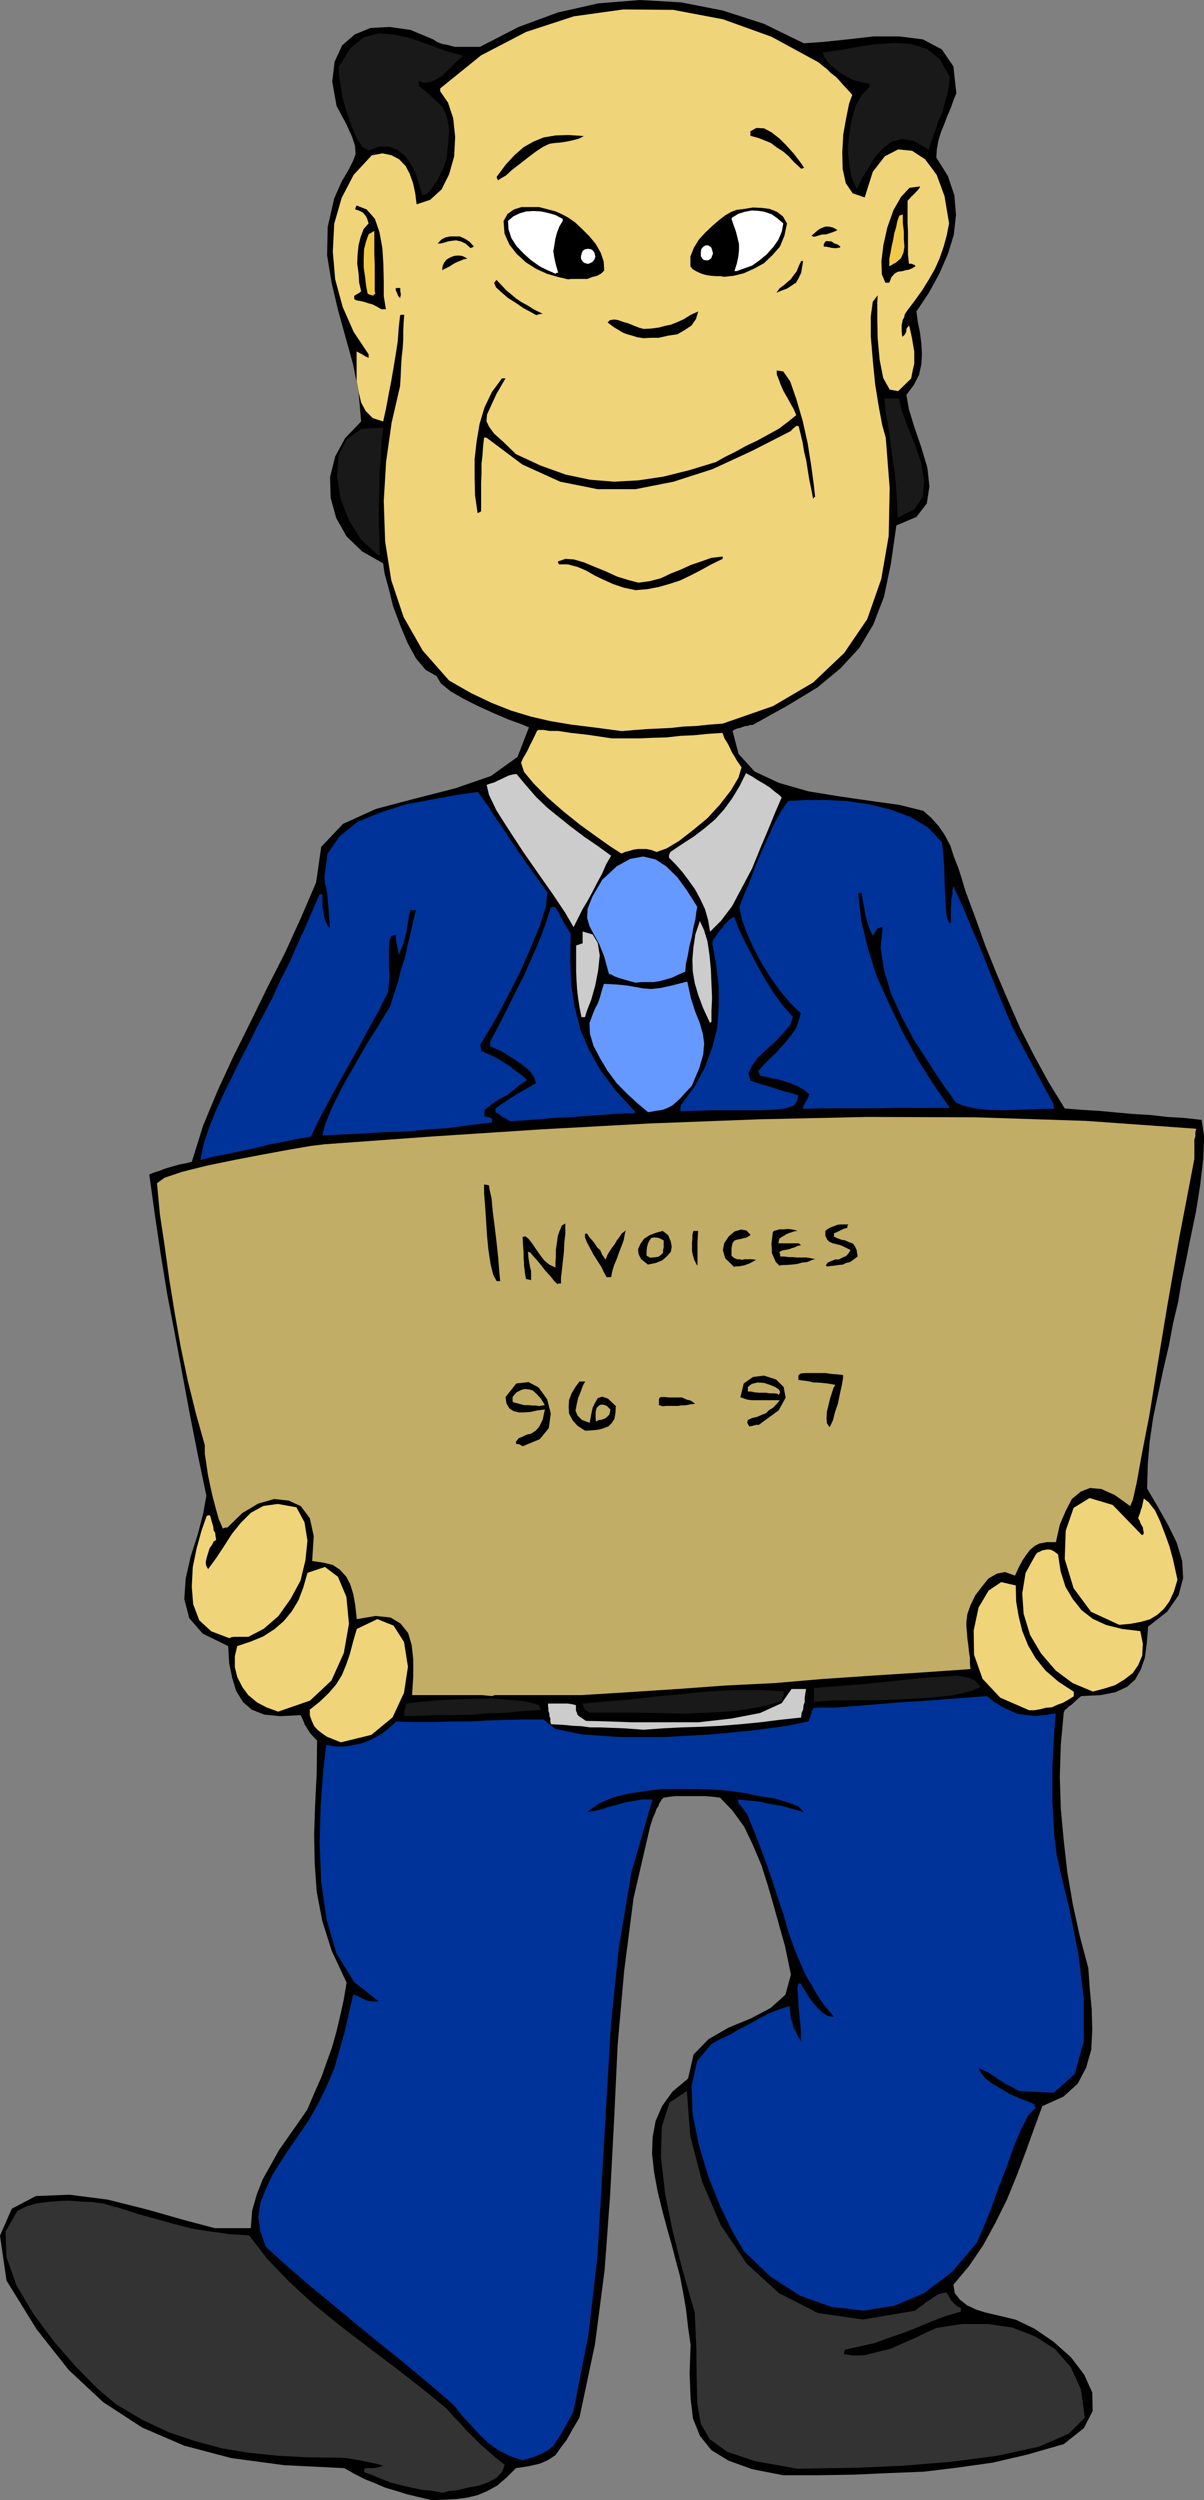
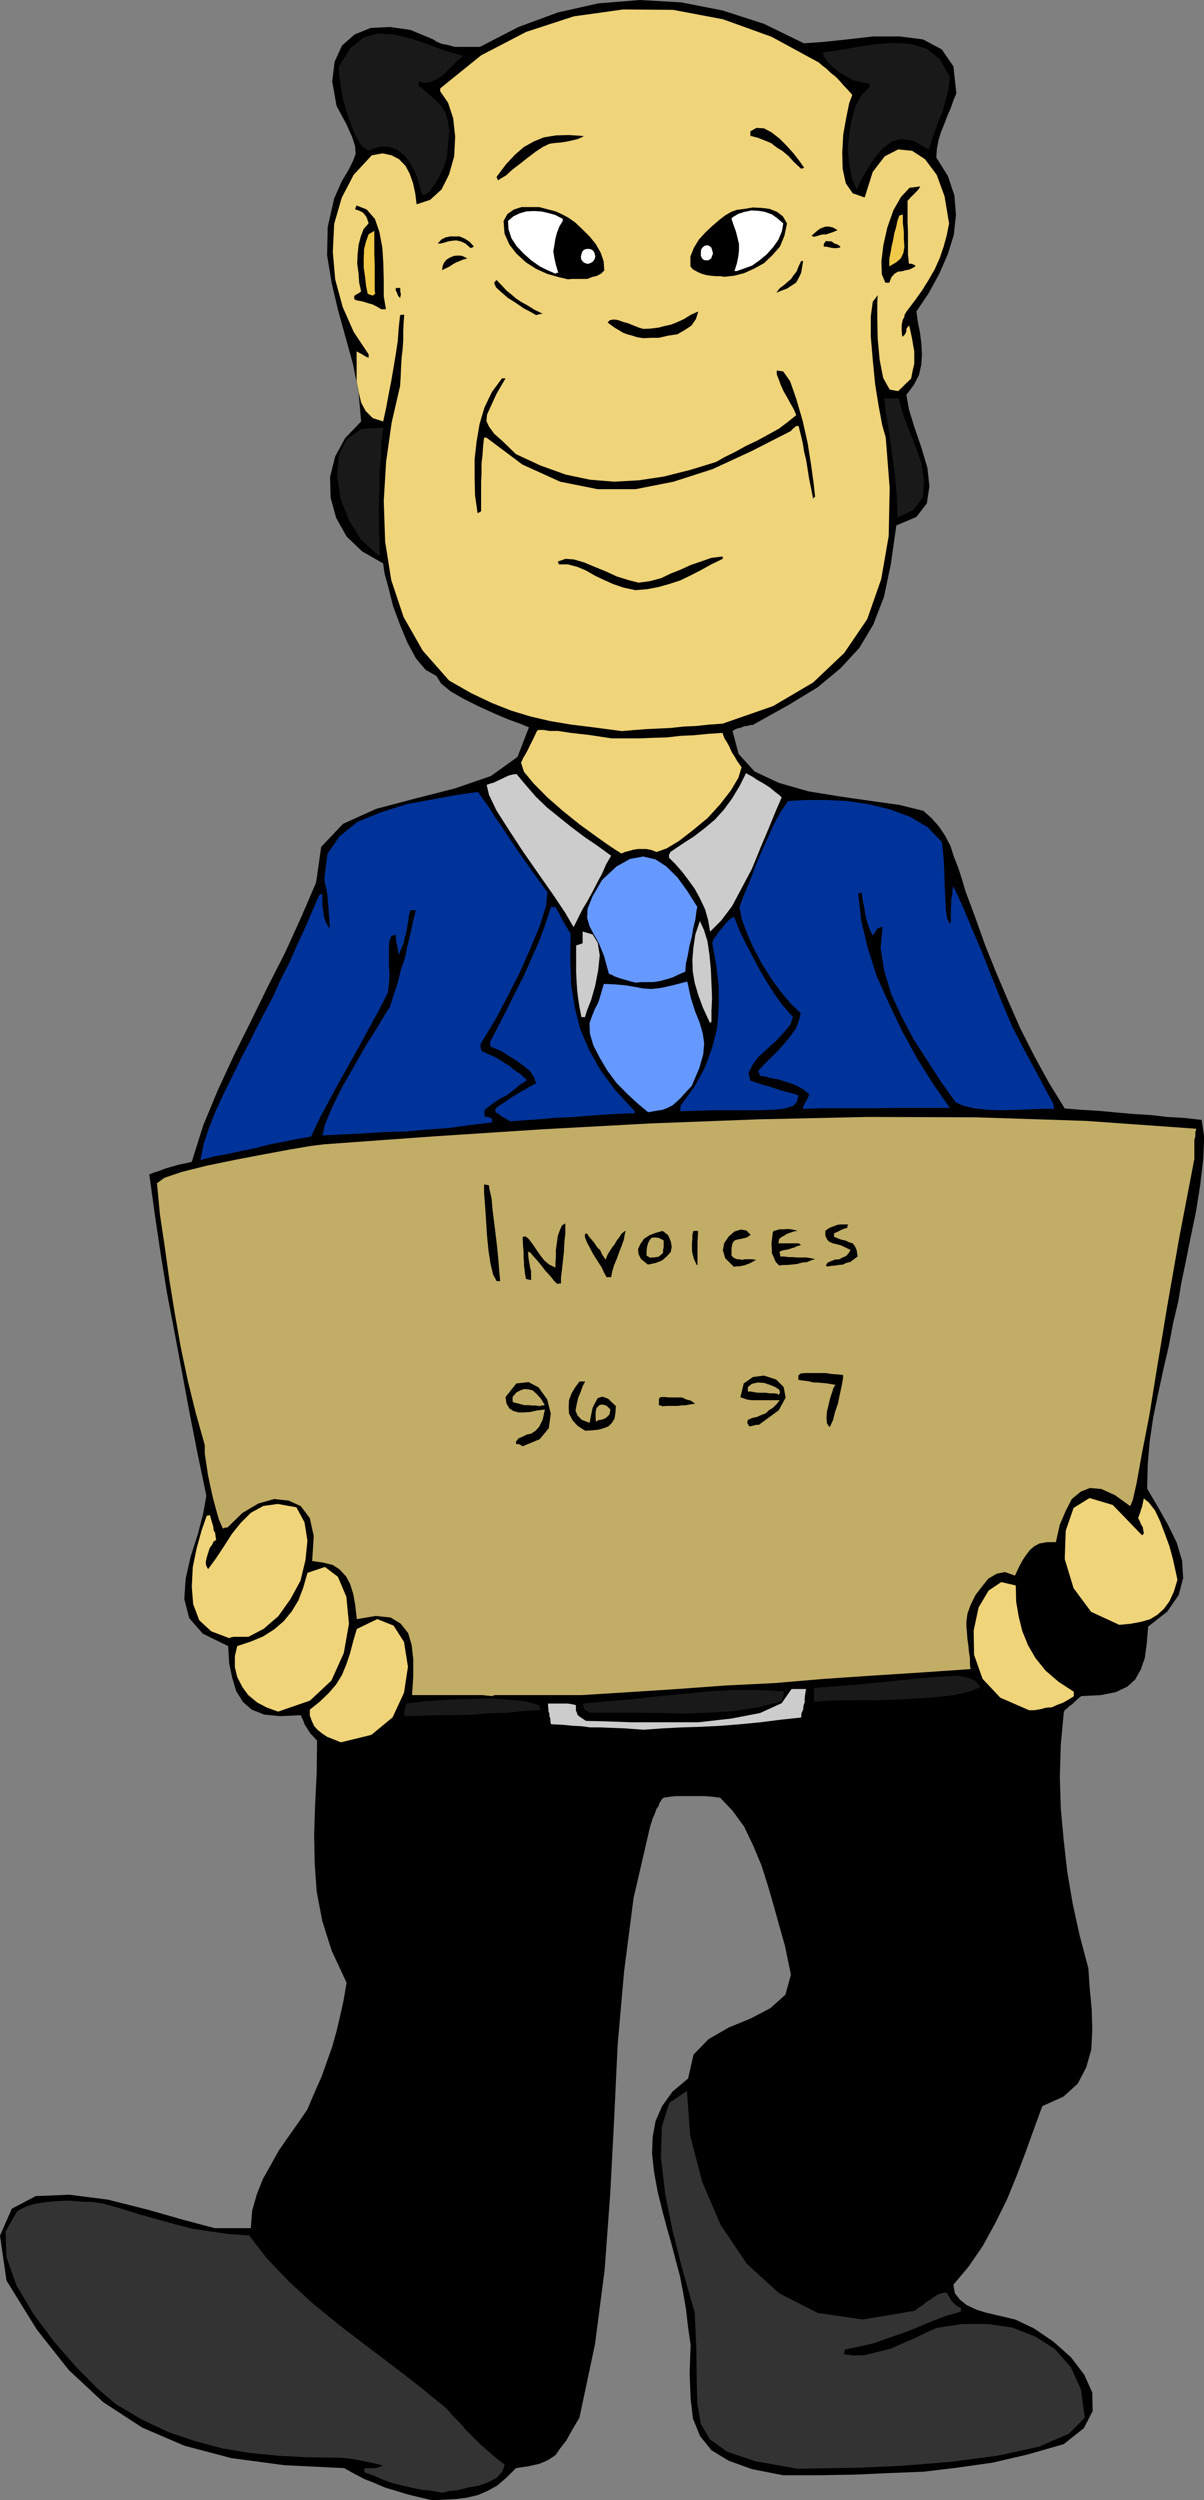
<svg xmlns="http://www.w3.org/2000/svg" version="1.2" width="61.21mm" height="480" viewBox="0 0 6121 12700" preserveAspectRatio="xMidYMid" fill-rule="evenodd" stroke-width="28.222" stroke-linejoin="round" xml:space="preserve">
  <rect x="0" y="0" width="6121" height="12700" fill="#808080" stroke="none" />
  <defs class="ClipPathGroup">
    <clipPath id="a" clipPathUnits="userSpaceOnUse">
      <path d="M0 0h6121v12700H0z" />
    </clipPath>
  </defs>
  <g class="SlideGroup">
    <g class="Slide" clip-path="url(#a)">
      <g class="Page">
        <g class="com.sun.star.drawing.PolyPolygonShape">
          <path class="BoundingBox" fill="none" d="M0 0h6123v12702H0z" />
          <path d="m2197 12701-69-16-61-15-58-18-51-15-53-23-51-20-54-28-50-28-305-15-269-36-239-63-214-92-198-129-175-163-163-206-154-249-33-228 60-137 122-64 171-7 195 25 203 51 186 53 155 41h183l7-89 23-81 31-79 40-71 41-74 48-69 48-68 49-71 38-89 35-79 28-79 26-73 22-79 18-76 18-81 15-89-76-163-48-152-28-148-10-142-3-147 5-150 8-160 2-168-17-18-16-17-12-18-8-13-10-15-5-15-8-18-7-15-105 5-81-8-63-25-44-38-35-56-20-66-16-76-5-87-129-63-69-79-25-97 7-104 26-114 35-109 28-107 16-91-44-211-40-203-38-204-38-203-39-203-33-203-30-202-28-203 25-10 26-8 25-10 26-8 25-7 28-8 28-5 33-8 58-185 74-178 81-175 87-175 86-176 89-175 81-178 76-177 26-181 111-117 168-76 201-53 200-51 183-63 135-97 58-150-43-18-61-22-73-31-77-35-78-39-66-38-49-40-23-38-55-31-49-58-43-79-38-91-36-97-22-89-21-76-7-51-107-61-79-76-53-94-28-102-3-106 26-104 51-94 81-84-13-148-28-142-38-137-38-137-33-140-23-140 3-144 33-145 38-86 35-59 23-46 13-35-3-41-15-46-30-66-49-91-22-124 12-100 38-83 64-56 81-33 97-5 106 15 115 48 20 13 25 10 28 5 36 10h129l196-101 201-74 205-46 212-17 209 12 210 41 211 68 203 99 97-7 124-13 132-15h133l119 15 96 51 59 86 15 137-15 36-13 38-18 41-15 40-18 44-12 40-8 43-3 44 59 94 33 99 8 99-11 101-30 97-43 99-54 99-63 94 7 53 11 54 7 55 3 56-3 51-12 54-26 50-38 51 13 74 28 91 35 102 31 104 10 94-13 86-53 69-102 43-28 196-35 167-54 140-71 119-96 104-117 97-150 91-180 100h-13l-13 5h-12l-13 5-13 5-12 2-13 5-13 8 31 117 81 89 124 58 150 43 160 26 160 23 143 20 121 30 41 36 38 43 31 46 28 53 17 54 23 58 18 56 18 61 51 137 50 140 56 139 61 143 61 139 71 140 74 135 81 132 87 7 86 5 86 8 89 8 87 5 86 10 86 5 89 10 13 86-5 115-15 127-21 134-28 135-25 125-23 110-15 91-26 109-22 117-28 120-26 121-25 120-18 122-10 119-3 122 54 92 53 94 43 88 28 94 5 87-23 86-58 84-97 76-7 86-10 74-21 59-28 50-40 36-59 28-76 15-99 5-13 10-12 11-13 12-10 10-13 8-13 13-10 7-5 13-15 163-5 162 5 163 15 162 18 160 28 163 35 160 44 165 7 102 10 106 3 104-5 102-26 91-43 82-73 66-107 48-41 112-43 119-46 122-50 122-59 119-63 115-71 104-79 94 7 43 26 33 35 28 49 23 48 15 56 13 51 12 45 11 94 45 97 66 89 79 68 89 41 91 2 94-45 87-102 81-185 53-176 41-177 25-173 21-178 7-175 8-180 3h-183l-158-31-119-43-87-53-58-72-36-89-12-101-5-127 5-147-13-89-10-89-15-87-16-83-22-82-21-81-23-81-22-82-26-106-18-99-10-92 3-84 15-81 33-76 53-74 79-66 28-122 76-78 102-59 112-46 101-53 76-68 28-102-30-145-28-99-28-101-31-107-33-104-43-102-45-94-59-81-63-66-41-5-38-3h-145l-30 3-33 5-11 10-5 10-7 10-3 13-10 13-8 23-12 27-13 41-84 363-48 371-33 376-18 381-20 379-28 381-49 378-79 373-36 61-30 54-31 40-25 36-38 25-41 18-56 13-66 10-48 48-48 41-51 28-48 20-54 13-55 7-59 3-63 3Z" />
        </g>
        <g class="com.sun.star.drawing.PolyPolygonShape">
          <path class="BoundingBox" fill="none" d="M28 11179h2539v1486H28z" />
          <path fill="#333" d="m2248 12663-53-10-51-5-53-11-51-12-51-13-48-18-46-20-43-15v-18l10-3h38l13-2 13-3 13-5 10-2-26-8-23-5-25-5-23-5-25-5-28-5-33-5-38-3-165-2-150-8-149-15-137-23-134-36-135-45-135-64-134-79-92-78-109-110-112-128-106-142-87-147-50-142-5-130 60-104 44-23 50-15 56-8 59-5 56-2 61 5 55 2 56 8 89 25 89 28 89 25 94 26 89 23 96 15 94 13 102 7 90 117 112 117 122 112 137 112 139 106 143 108 134 104 127 104 31 36 35 35 31 36 38 38 33 33 41 36 40 35 46 36-13 35-28 31-43 23-48 17-56 10-51 13-46 5-33 8Z" />
        </g>
        <g class="com.sun.star.drawing.PolyPolygonShape">
          <path class="BoundingBox" fill="none" d="M3360 10622h2156v1920H3360z" />
          <path fill="#333" d="m4054 12541-214-38-143-48-89-64-45-78-18-102-3-124-2-156-8-183-28-97-40-142-44-175-38-186-22-189 5-157 38-120 89-60 17 228 61 234 94 219 132 196 164 150 198 101 229 33 266-45 18-16 20-12 18-16 21-12 17-13 21-13 20-7 23-3 5 5 5 10 8 13 7 13 10 10 13 13 10 7 16 8v18l-77 22-73 28-74 31-71 28-74 25-71 26-74 17-76 16-2 10-3 13 48 7 59-2 63-16 69-17 63-28 64-28 53-26 51-23 130-20h133l124 18 117 46 99 63 81 92 51 112 20 145-81 81-152 66-211 46-237 31-249 20-226 10-186 3-119 2Z" />
        </g>
        <g class="com.sun.star.drawing.PolyPolygonShape">
          <path class="BoundingBox" fill="none" d="M1313 8616h4198v3883H1313z" />
-           <path fill="#039" d="m2656 12498-63-21-56-28-54-38-45-43-43-48-44-46-40-51-41-38-119-101-117-97-120-96-114-94-117-97-114-94-112-96-106-97-28-79-10-73 12-74 26-66 33-71 40-64 43-66 46-66 53-78 49-84 45-92 39-92 28-97 27-96 21-94 20-87h10l13 6 10 5 15 7 16 8 17 5 23 2h26l-125-99-89-144-51-173-27-191-8-198 5-190 13-173 15-135 48 8h48l46-8 48-10 41-18 46-25 40-30 39-36 94 3h91l94-3h94l91-5 94-3 94-2h97l61 48 137 28 190 13h227l232-13 213-20 173-23 114-23 8-20 5-16 5-20 10-13 30-2h79l69-5 99-8 145-12 195-13 262-20 38 30 41 25 38 18 40 18 43 5 46 5 48-5 56-8-7 89-5 92-5 86v178l5 86 5 89 12 97 23 104 43 178 44 221 28 231v213l-46 168-107 95-175-8-36-20-30-15-33-21-28-19-31-20-22-10-18-8-8-2 13 25 25 29 36 26 43 25 41 25 48 21 41 15 35 15v8l8 10-38 38-36 69-38 91-38 107-41 106-38 107-38 92-33 76-127 150-142 106-150 64-160 25-163-20-157-56-150-97-135-129-58-99-61-127-61-150-48-160-33-160-5-145 28-125 73-87 46-25 51-23 46-28 50-25 49-28 50-26 51-20 54-18 2 21 3 22 2 21 8 23 5 23 13 22 10 23 17 26-2-13v-28l-3-43-5-48-5-54-2-45-3-41 5-23h13l5 13 15 23 18 30 23 31 23 27 28 26 25 15 31 5-39-46-30-40-25-41-23-40-26-44-20-43-18-43-18-43-33-92-25-89-30-88-28-87-31-89-30-81-33-84-33-81-16-20-10-16-12-10-3-7-5-11v-10l46 5 40 3 33 5 33 8 31 5 40 7 46 13 66 18-28-28-51-20-71-21-76-12-79-16-71-10-56-5-33-3-81-2h-171l-86 10-87 13-81 20-71 31-61 43 35-5 38-8 36-13 41-10 40-12 46-8 46-8h51l-107 371-64 384-40 386-23 394-23 397-23 393-46 397-76 388-30 56-26 46-23 38-22 33-28 23-33 18-41 17-56 16Z" />
        </g>
        <g class="com.sun.star.drawing.PolyPolygonShape">
          <path class="BoundingBox" fill="none" d="M1575 8225h500v627h-500z" />
          <path fill="#F0D47A" d="m1733 8851-37-15-33-13-25-17-23-18-18-20-12-26-10-28v-29l50-40 46-44 37-43 30-48 23-56 18-53 17-65 18-61 104-50 83 33 53 83 20 126-20 132-58 125-108 89-155 38Z" />
        </g>
        <g class="com.sun.star.drawing.PolyPolygonShape">
          <path class="BoundingBox" fill="none" d="M2786 8579h1313v209H2786z" />
          <path fill="#CCC" d="m3272 8787-97-7-75-3-53-2h-48l-43-6-43-2-51-5-61-3-3-15v-14l-5-12v-13l-5-13v-12l-2-13v-13h101l20 3 21 5v28l5 10 2 10 11 10 12 8 21 14 91 2 141 5h340l168-19 145-28 110-50 50-72h74l-2 12-3 18-2 15v22l-6 17-2 21-8 17-2 23-104 11-102 13-103 10-99 8-101 5-97 3-99 5-96 7Z" />
        </g>
        <g class="com.sun.star.drawing.PolyPolygonShape">
          <path class="BoundingBox" fill="none" d="M2054 8628h696v92h-696z" />
          <path fill="#191919" d="M2055 8718v-22l2-12 5-7v-15l5-8 69-9 81-7 91-5 98-3 94-2 91 7 82 8 68 19 3 12 5 13-89 5-86 9-89 2-88 8-89 2h-86l-84 3-83 2Z" />
        </g>
        <g class="com.sun.star.drawing.PolyPolygonShape">
          <path class="BoundingBox" fill="none" d="M2962 8585h1023v121H2962z" />
          <path fill="#191919" d="m2997 8700-15-10-8-3-7-15-5-18 116-11 127-10 130-15 134-13 134-13 132-7h127l122 7v23l-6 10-5 18-114 29-124 20-127 8-130 5-130-3-127-2h-224Z" />
        </g>
        <g class="com.sun.star.drawing.PolyPolygonShape">
          <path class="BoundingBox" fill="none" d="M1194 7960h581v736h-581z" />
          <path fill="#F0D47A" d="m1414 8695-58-21-48-25-46-38-30-41-26-51-12-50v-56l12-51 69-23 63-26 56-36 48-41 41-50 34-56 25-66 21-74 89-30 66 50 43 102 13 137-26 148-63 140-109 102-162 56Z" />
        </g>
        <g class="com.sun.star.drawing.PolyPolygonShape">
          <path class="BoundingBox" fill="none" d="M4949 8037h511v652h-511z" />
          <path fill="#F0D47A" d="m5232 8688-147-64-90-96-43-122-2-123 25-117 51-86 64-43 74 17 2 82 13 76 18 73 30 74 38 65 51 63 65 56 78 51v23l-27 17-28 16-28 10-28 13-29 2-31 8-30 5h-26Z" />
        </g>
        <g class="com.sun.star.drawing.PolyPolygonShape">
          <path class="BoundingBox" fill="none" d="M4138 8512h848v134h-848z" />
          <path fill="#191919" d="M4138 8645v-70l229-18 180-18 140-15 108-7 73-5 54 10 35 15 28 33-50 21-87 21-118 12-132 8-137 5h-130l-112 2-81 6Z" />
        </g>
        <g class="com.sun.star.drawing.PolyPolygonShape">
          <path class="BoundingBox" fill="none" d="M798 5673h5285v2944H798z" />
          <path fill="#C2AD66" d="m2502 8616-53-5h-354l6-97v-84l-8-73-18-61-38-48-51-31-76-8-96 16-8-71-10-56-16-51-20-38-33-36-35-23-49-12-56-8 8-127-20-91-46-61-61-28-74-8-81 23-81 48-76 74h-11l-12 5-21-48-15-54-15-56-13-58-12-58-8-54-8-53v-43l-45-160-41-166-36-171-30-170-28-172-23-166-25-167-15-158 38-28 89-30 124-31 145-30 147-28 135-25 106-18 66-8 552-40 553-36 551-30 555-21 551-12 554 2 556 18 562 40-5 18v21l-5 17v97l-77 401-61 348-50 302-41 253-38 195-26 145-20 89-13 31-78-56-69-31-58-5-46 18-46 38-30 58-31 72-20 89h-46l-38 7-25 13-23 20-20 26-18 27-18 34-20 43-51-18-41 8-43 25-33 41-33 43-25 51-16 45-5 41v23l3 30 2 31 5 35 3 31 5 33v30l3 26-249 17-249 16-252 17-246 21-246 12-247 18-247 16-241 15h-442l-13 5Z" />
        </g>
        <g class="com.sun.star.drawing.PolyPolygonShape">
          <path class="BoundingBox" fill="none" d="M5197 7871h614v723h-614z" />
-           <path fill="#F0D47A" d="m5556 8593-103-43-86-64-74-86-56-94-33-108-7-104 17-104 51-92 8-10 12-5 13-7 15-3 13-2 18 2 15 8 20 15 13 86 25 79 36 61 46 58 57 44 68 31 81 20 92 11 13 63-3 61-20 48-28 41-43 33-46 28-56 18-58 15Z" />
        </g>
        <g class="com.sun.star.drawing.PolyPolygonShape">
          <path class="BoundingBox" fill="none" d="M975 7640h589v683H975z" />
          <path fill="#F0D47A" d="m1166 8322-92-35-61-56-31-82-7-89 5-99 20-97 25-90 26-74 10-2h7l8 30 8 26 2 20 8 13 2 18 3 18-13 8-7 15-13 18-8 25-7 23-5 23 2 18 10 18 41-56 39-59 41-64 45-56 51-51 64-35 73-10 95 17 41 76 15 93-10 99-25 104-51 94-62 87-74 64-78 41h-74l-13 2-10 5Z" />
        </g>
        <g class="com.sun.star.drawing.PolyPolygonShape">
          <path class="BoundingBox" fill="none" d="M5413 7609h575v646h-575z" />
          <path fill="#F0D47A" d="m5690 8254-143-66-89-120-45-148 5-144 40-116 81-50 118 35 148 153 7-2 3-10-3-13-2-14-10-17-6-16-7-12v-5l5-13 5-13 3-13 5-12 5-23 5-23 25 20 32 41 25 53 25 65 23 63 18 66 13 59 10 46-18 60-23 50-28 38-33 30-38 23-46 13-54 10-56 5Z" />
        </g>
        <g class="com.sun.star.drawing.PolyPolygonShape">
          <path class="BoundingBox" fill="none" d="M2570 7021h231v327h-231z" />
          <path d="m2657 7347-13-8-7-3h-12l-2-7v-5l14-18 20-8 20-10 23-5 23-15 18-20 18-36 11-52-39 5-36 8-33 2h-25l-27-7-20-13-15-25-5-33 55-69 62-7 51 27 44 61 18 72-10 74-46 56-87 36Z" />
        </g>
        <g class="com.sun.star.drawing.PolyPolygonShape">
          <path class="BoundingBox" fill="none" d="M2891 7018h241v251h-241z" />
          <path d="m2975 7268-39-25-25-28-18-34-2-33 2-36 13-34 18-30 22-30h29l-12 22-11 31-13 31-8 36-5 28 10 25 22 22 40 15 3-18 5-26 7-33 13-26 13-23 23-7 29 10 40 38-2 33-5 31-13 21-18 18-26 10-26 7-30 3-36 2Z" />
        </g>
        <g class="com.sun.star.drawing.PolyPolygonShape">
          <path class="BoundingBox" fill="none" d="M4059 6975h228v276h-228z" />
          <path d="m4217 7250-13-20-2-26 2-33 8-33 8-34 10-30 7-23 10-16-40-7-28-3-27-2h-17l-18-5-18-3-18-2-22-3v-23l12-10 26-2h100l33 5 30 2 26 3v15l-6 35-10 46-10 49-15 44-10 40-13 28-5 8Z" />
        </g>
        <g class="com.sun.star.drawing.PolyPolygonShape">
          <path class="BoundingBox" fill="none" d="M3764 6988h231v259h-231z" />
          <path d="m3809 7246-10-18 3-15 23-10 23-5 23-10 23-9 15-15 21-13 18-18 16-20h-141l-24-3-20-7-15-5 17-70 47-33 56-7 62 20 38 38 10 54-35 64-101 74h-12l-13 3-10 3-14 2Z" />
        </g>
        <g class="com.sun.star.drawing.PolyPolygonShape">
          <path class="BoundingBox" fill="none" d="M3028 7135h76v88h-76z" />
          <path fill="#C2AD66" d="m3030 7222-2-18v-31l5-21 16-15 13-2 10 2 13 5 18 18-2 13-3 13-10 10-9 8-12 5-8 3-16 2-13 8Z" />
        </g>
        <g class="com.sun.star.drawing.PolyPolygonShape">
          <path class="BoundingBox" fill="none" d="M2606 7056h165v88h-165z" />
          <path fill="#C2AD66" d="m2742 7143-19-3h-17l-21-2h-20l-19-5-18-5-15-3-7-5v-24l20-23 24-12 17-5 21 2 20 5 20 18 22 24 20 33h-5l-3 2h-7l-13 3Z" />
        </g>
        <g class="com.sun.star.drawing.PolyPolygonShape">
          <path class="BoundingBox" fill="none" d="M3350 7097h185v48h-185z" />
          <path d="m3367 7144-10-5h-7v-29l2-8 8-5h20l21 2h66l24 11 21 5 22 16-25 3-24 5h-20l-18 3h-62l-18 2Z" />
        </g>
        <g class="com.sun.star.drawing.PolyPolygonShape">
          <path class="BoundingBox" fill="none" d="M3802 7023h165v67h-165z" />
          <path fill="#C2AD66" d="m3951 7080-18-2h-21l-18-3h-36l-21-2-18-4h-17v-23l20-16 29-7 33 2 30 10 27 11 20 13 5 14-8 15-2-5-5-3Z" />
        </g>
        <g class="com.sun.star.drawing.PolyPolygonShape">
          <path class="BoundingBox" fill="none" d="M2657 6215h218v310h-218z" />
          <path d="m2834 6523-16-15-18-23-26-28-20-26-23-28-18-20-18-21-11-3 3 34 5 28 3 18 5 18v46l-13-3-13-3-5-27-2-21-3-18v-17l-2-23v-29l-3-36-2-43 15-2 15 12 18 23 21 31 18 26 23 30 25 21 32 15v-28l2-28v-34l5-35 5-36 10-28 11-25 17-10v53l-5 43-2 46-5 46-5 46-5 41v30h-11l-7 3Z" />
        </g>
        <g class="com.sun.star.drawing.PolyPolygonShape">
          <path class="BoundingBox" fill="none" d="M2461 6017h83v492h-83z" />
          <path d="m2525 6508-18-33-13-54-11-71-7-73-5-80-5-74-5-63v-43l15 2 10 3 2 17 11 49 6 66 10 78 10 83 8 76 5 66 5 51h-18Z" />
        </g>
        <g class="com.sun.star.drawing.PolyPolygonShape">
          <path class="BoundingBox" fill="none" d="M2974 6250h208v239h-208z" />
          <path d="m3084 6488-13-23-13-28-20-31-21-33-18-34-15-28-10-25v-18l10-2 12 18 13 15 10 12 11 16 8 12 13 11 10 23 18 26 10-26 13-21 10-15 12-15 12-21 12-15 13-20 20-15-5 20-5 28-10 28-13 33-12 34-14 33-10 33-5 28h-23Z" />
        </g>
        <g class="com.sun.star.drawing.PolyPolygonShape">
          <path class="BoundingBox" fill="none" d="M3675 6245h170v191h-170z" />
          <path d="m3731 6435-44-43-12-41 7-36 23-34 29-25 33-10 28 5 21 22-19 13-20 5-18 4-12 2-13 5-10 13-5 25v39l12 11 16 7h12l13 3 13-3h39l20 3-18 10-15 8-14 5-12 5-13 2-13 3h-15l-13 2Z" />
        </g>
        <g class="com.sun.star.drawing.PolyPolygonShape">
          <path class="BoundingBox" fill="none" d="M4196 6219h165v216h-165z" />
          <path d="m4206 6434-3-3-5-2 10-15 18-8 21-8h18l18-10 18-7 12-13 11-18-26-13-23-11-20-5-21-5-18-8-10-10-10-20v-25l10-8 12-8 13-5 14-5 12-5 16-2h40l-5 7v10l-18 5-17 8-16 8-17 7v18l20 8 18 7 18 3 22 10 17 5 12 16 8 18 5 33-20 15-18 13-21 5-16 8-22 2-18 3-22 2-17 3Z" />
        </g>
        <g class="com.sun.star.drawing.PolyPolygonShape">
          <path class="BoundingBox" fill="none" d="M3518 6253h32v177h-32z" />
          <path d="m3544 6429-14-28-7-23-5-23v-42l2-20v-20l5-20h24l-3 58v115h-2v3Z" />
        </g>
        <g class="com.sun.star.drawing.PolyPolygonShape">
          <path class="BoundingBox" fill="none" d="M3922 6243h223v188h-223z" />
          <path d="m3962 6429-18-18-10-23-10-23v-17l-2-27 2-20 3-25 2-16 5-7 13-3 15-5h21l21-2 18 2 17 3 16 5-18 2-13 5-10 3-5 2-13 5-7 6-14 7-13 10-2 8-3 15h103l5 3 7 7-17 3-16 8-12 3-13 5-13 3-12 2-14 3-13 7 3 8 2 15h19l23 3h20l23 2h47l20 3 25 5-17 5-23 10-27 3-25 7-28 3-25 2h-21l-16 3Z" />
        </g>
        <g class="com.sun.star.drawing.PolyPolygonShape">
          <path class="BoundingBox" fill="none" d="M3244 6252h172v173h-172z" />
          <path d="m3294 6424-35-28-13-26-2-25 12-26 18-26 28-18 31-12 36-10 28 22 13 31 5 28-5 26-21 23-23 20-33 13-39 8Z" />
        </g>
        <g class="com.sun.star.drawing.PolyPolygonShape">
          <path class="BoundingBox" fill="none" d="M3287 6285h88v105h-88z" />
          <path fill="#C2AD66" d="m3304 6389-7-5-10-5v-24l2-18 5-20 8-16 10-13 15-2 21 2 26 13v36l-3 13v14l-10 10-13 10-17 3-27 2Z" />
        </g>
        <g class="com.sun.star.drawing.PolyPolygonShape">
          <path class="BoundingBox" fill="none" d="M1019 4023h1765v1871H1019z" />
          <path fill="#039" d="m1019 5893 17-84 28-84 36-89 40-86 44-89 40-81 41-79 35-71 44-84 43-81 40-89 45-87 38-87 40-86 36-84 35-81 6-8h12v59l5 28 3 25 8 25 10 21 12 17-2-38-3-33-2-35-3-31-2-30-5-33-8-31-3-28 16-122 61-88 91-74 119-48 127-41 135-25 125-23 107-15 28 40 28 38 28 46 36 51 38 58 50 74 64 91 81 112-7 69-31 99-46 111-55 125-61 120-56 107-51 86-33 54v15l5 20 28 13 30 13 28 15 31 20 25 15 28 23 31 21 30 28-15 10-26 17-27 23-33 26-39 20-30 20-28 21-18 15v33l18 2 20 8v20l-109 13-108 15-111 8-110 10-111 3-107 7-107 5-99 5 13-55 36-87 50-101 64-112 61-107 58-91 41-69 20-30 20-64 21-63 15-62 20-59 13-61 15-61 13-61 15-61h-28l-7 26-3 25-5 28-5 33-8 28-7 31-13 28-10 28-3-13-2-13-3-13-2-12-3-13-2-13v-25l-23 5-10 25-3 33v92l3 48-3 49-5 41-46 91-51 92-48 89-51 91-50 89-51 94-48 89-46 97-71 12-72 15-69 13-69 18-73 15-69 15-71 13-68 18Z" />
        </g>
        <g class="com.sun.star.drawing.PolyPolygonShape">
          <path class="BoundingBox" fill="none" d="M2492 4608h736v1089h-736z" />
          <path fill="#039" d="m2593 5696-20-13-21-10-15-13-18-10v-18l23-18 26-17 25-18 26-15 25-16 28-15 25-15 28-15-10-31-20-30-33-28-36-26-41-25-35-23-36-15-22-10v-23l43-82 43-84 43-87 43-84 38-86 38-86 33-89 28-86h23l8 15 10 15 8 18 11 20 7 13 11 18 10 17 12 18-2 135 5 127 18 114 28 110 43 102 58 104 77 104 99 107v10l-82 3-81 5-76 5-79 7-82 3-76 7-82 6-76 5Z" />
        </g>
        <g class="com.sun.star.drawing.PolyPolygonShape">
          <path class="BoundingBox" fill="none" d="M2997 4986h584v666h-584z" />
          <path fill="#69F" d="m3295 5650-54-45-53-49-54-55-46-62-38-64-33-63-18-61-2-54 12-33 10-26 8-18 10-18 8-20 7-23 8-28 10-33 64 3 51 5 41 7 43 8 41 3 48-5 59-13 77-20 18 83 22 69 23 57 16 56 7 50-5 56-20 69-38 90-31 33-25 28-21 20-21 18-25 13-26 10-33 5-40 7Z" />
        </g>
        <g class="com.sun.star.drawing.PolyPolygonShape">
          <path class="BoundingBox" fill="none" d="M3459 4658h602v989h-602z" />
          <path fill="#039" d="M3459 5645v-18l2-12 71-97 51-94 38-103 25-99 8-106v-104l-13-111-20-109 5-18 13-17 13-21 20-23 15-20 18-18 15-12 13-5 25 66 32 66 33 63 35 67 36 61 40 64 44 61 53 60-13 39-33 40-40 43-49 44-43 40-30 42-18 38 10 38 31 10 30 10 31 8 30 10 30 10 28 8 31 8 33 10-8 33-17 20-39 13-53 7-81 3h-240l-162 5Z" />
        </g>
        <g class="com.sun.star.drawing.PolyPolygonShape">
          <path class="BoundingBox" fill="none" d="M3759 4063h1602v1578H3759z" />
          <path fill="#039" d="M5334 5633h-38l-53 2-71 3-74 2-76-2-69-8-56-13-38-17-71-99-68-105-74-114-61-115-54-117-36-119-18-115 10-106h-12l-5 5h-8l-5 7-8 13-12 18-13-26-10-25-8-28-7-30-5-31-6-30-5-28-2-21-10 3-8 2 15 135 33 140 46 145 64 142 67 140 76 138 81 129 84 120h-283l-92 2h-281l-92 3 5-18 13-23 10-18 5-15-30-25-33-18-31-13-33-10-30-10-33-5-28-8-31-5-7-15-3-10 28-31 33-33 36-35 35-39 31-38 28-39 15-40 10-38-53-51-51-61-51-71-46-74-40-76-33-74-26-71-12-61 25-66 28-66 28-75 30-71 33-73 31-69 35-64 38-55 87-5h101l110 5 114 17 107 26 102 38 89 53 71 74 5 38 5 56 3 63 2 70 3 63 3 59 7 43 13 23 2-5h3v-74l2-20v-26l6-22v-23l5-21 12 28 36 77 43 104 51 119 48 122 46 114 38 92 25 58 61 118 51 94 38 71 28 53 18 33 13 23 2 16 3 10h-26Z" />
        </g>
        <g class="com.sun.star.drawing.PolyPolygonShape">
          <path class="BoundingBox" fill="none" d="M3520 4679h101v519h-101z" />
          <path fill="#CCC" d="m3607 5191-33-71-24-65-18-61-10-58-2-61 5-61 10-67 23-68 21 45 18 59 10 69 7 74 3 71 3 72-3 66v56l-8 5-2-5Z" />
        </g>
        <g class="com.sun.star.drawing.PolyPolygonShape">
          <path class="BoundingBox" fill="none" d="M2928 4732h122v436h-122z" />
          <path fill="#CCC" d="m2956 5167-10-51-7-46-5-43-3-46-2-44v-134l15-5 18-6v-60l51 15 26 43 10 63-8 77-15 77-20 71-22 56-10 33h-18Z" />
        </g>
        <g class="com.sun.star.drawing.PolyPolygonShape">
          <path class="BoundingBox" fill="none" d="M2984 4351h562v642h-562z" />
          <path fill="#69F" d="m3232 4992-20-5-21-6-18-5-17-5-21-7-13-5-13-8-13-3-25-91-26-64-27-48-21-40-12-42 2-46 25-63 49-84 74-69 69-38 66-12 63 15 54 35 57 56 50 69 51 81-5 25-5 40-10 40-8 48-12 46-8 46-10 43-3 41-35 15-31 15-34 10-30 8-31 5h-63l-28 3Z" />
        </g>
        <g class="com.sun.star.drawing.PolyPolygonShape">
          <path class="BoundingBox" fill="none" d="M3401 3927h574v807h-574z" />
          <path fill="#CCC" d="m3610 4733-10-59-16-56-25-53-26-48-33-46-31-41-35-40-33-33v-13l7-16 61-41 59-38 56-43 51-43 46-51 41-56 38-63 33-66 7 5 23 12 27 18 35 20 28 18 28 23 20 15 13 13-30 69-36 88-41 97-44 108-51 96-50 94-56 74-56 56Z" />
        </g>
        <g class="com.sun.star.drawing.PolyPolygonShape">
          <path class="BoundingBox" fill="none" d="M2474 3931h634v780h-634z" />
          <path fill="#CCC" d="m2916 4710-43-74-63-94-75-107-76-109-74-113-61-96-38-79-12-51 20-7 18-5 20-10 18-8 20-10 18-8 20-5 18-2 46 55 53 61 56 54 62 50 61 49 68 51 66 45 69 50-25 43-21 48-25 46-23 45-25 46-26 43-23 46-23 46Z" />
        </g>
        <g class="com.sun.star.drawing.PolyPolygonShape">
          <path class="BoundingBox" fill="none" d="M2649 3708h1123v629H2649z" />
          <path fill="#F0D47A" d="m3159 4336-56-36-68-48-87-63-86-69-81-71-69-70-48-58-15-46 10-23 12-20 11-20 10-21 10-20 10-20 10-21 8-17 7-5h26l30 5h43l66 10 89 10 120 18h135l72-3 71-2 71-8 68-3 71-7 74-5 10 28 13 20 10 18 8 18 7 15 13 20 13 23 23 33-16 53-38 64-56 72-63 69-74 61-71 55-63 38-51 18-26-10-25-5h-43l-23 3-24 7-20 5-18 8Z" />
        </g>
        <g class="com.sun.star.drawing.PolyPolygonShape">
          <path class="BoundingBox" fill="none" d="M1692 47h3134v3668H1692z" />
          <path fill="#F0D47A" d="m3161 3714-135-18-122-15-107-18-99-23-99-30-99-39-105-50-112-64-134-152-97-170-63-188-31-196-7-206 12-200 28-198 43-186 3-48 2-49 3-49 5-43 3-46v-45l2-43 3-39h-16l-5 3-7 63-5 69-10 66-11 66-12 70-13 66-13 71-15 68-53-17-36-36-23-43-12-51-11-56v-153l13 7 15 8 16 10 17 8v-18l-76-114-56-127-38-140-12-140 7-142 38-132 61-117 92-99 55-10 46 10 38 20 33 34 21 40 17 48 11 51 7 56 69-23 58-53 38-76 26-92 5-99-10-94-26-79-40-58v-15l208-168 229-119 242-79 251-35 254 2 254 48 247 89 239 130 21 18 20 15 20 20 26 20 20 21 20 23 21 22 23 26-16 43-15 74-15 84-5 91 2 84 16 73 35 51 61 21 41-130 61-79 68-35 71 7 66 43 59 79 40 109 23 138-12 61-16 58-20 58-25 56-31 54-33 53-38 53-41 54-10 17-2 13-8 13-2 13-3 12v33l3 28 12-10 8-15 2-18 13-15 8 35 7 33 5 31 6 33v63l-8 34-8 41-66 64-43-8-33-59-18-92-10-109-2-102v-79l2-38-25 33-10 74v102l10 119 12 123 18 112 18 96 18 64 20 256-5 244-38 219-71 203-117 172-158 150-204 120-256 89-69 5-66 7-66 3-63 7-64 3-63 3-64 5-58 5Z" />
        </g>
        <g class="com.sun.star.drawing.PolyPolygonShape">
          <path class="BoundingBox" fill="none" d="M2836 2826h839v173h-839z" />
          <path d="m3231 2998-61-13-53-18-51-23-42-20-45-26-43-18-49-13h-45l-5-10v-5l38-13 43 3 51 15 55 23 57 23 56 26 59 18 50 13 59-8 56-15 48-23 53-21 50-23 53-18 51-18 58-7v12l-58 28-56 31-51 26-52 25-56 18-53 15-58 11-59 5Z" />
        </g>
        <g class="com.sun.star.drawing.PolyPolygonShape">
-           <path class="BoundingBox" fill="none" d="M1714 2172h236v650h-236z" />
+           <path class="BoundingBox" fill="none" d="M1714 2172v650h-236z" />
          <path fill="#191919" d="m1921 2819-85-77-61-97-44-112-17-112 7-107 41-82 74-53 113-7-10 76-3 78-7 78v83l-3 82v84l3 82 2 84-5 2-5-2Z" />
        </g>
        <g class="com.sun.star.drawing.PolyPolygonShape">
          <path class="BoundingBox" fill="none" d="M4496 2024h204v607h-204z" />
          <path fill="#191919" d="m4563 2630-3-84-5-80-8-76-11-73-10-77-10-72-13-73-7-71h74l15 63 31 84 36 90 33 94 13 89-7 82-45 63-83 41Z" />
        </g>
        <g class="com.sun.star.drawing.PolyPolygonShape">
          <path class="BoundingBox" fill="none" d="M2412 1882h1733v726H2412z" />
          <path d="m2428 2607-13-91-2-89v-95l10-89 15-89 25-84 38-79 51-69h18l-46 79-28 61-20 44-3 33 13 28 26 36 45 40 66 64 125 58 128 46 124 26 122 10 125-7 127-19 132-33 134-41 44-25 51-25 56-31 59-28 55-30 56-31 46-35 41-33-13-31-15-26-18-33-18-31-15-33-10-28-10-25v-20l33 5 35 50 31 89 33 113 25 112 18 114 13 95 7 64-5 2-5 8-10-51-10-48-8-50-7-45-11-46-7-43-10-43-11-44h-12l-16 13-12 13-198 101-199 92-199 64-193 38h-193l-190-38-192-87-183-137h-12l-5 43-3 46-5 43v48l-2 47v147l-8 5-10 5Z" />
        </g>
        <g class="com.sun.star.drawing.PolyPolygonShape">
          <path class="BoundingBox" fill="none" d="M3089 1582h462v137h-462z" />
          <path d="m3272 1718-33-5-25-8-26-7-21-8-23-14-20-12-18-13-17-13 12-12 21-3 20 3 28 10 25 7 27 11 25 10 25 7 38-2 39-5 30-8 33-7 32-13 33-15 35-22 38-17-12 39-23 33-33 22-38 22-47 7-48 11h-41l-36 2Z" />
        </g>
        <g class="com.sun.star.drawing.PolyPolygonShape">
          <path class="BoundingBox" fill="none" d="M2512 1422h248v180h-248z" />
          <path d="m2726 1601-26-15-38-20-39-27-40-25-36-31-25-23-10-23 12-15 26 27 25 27 25 20 23 20 27 18 33 18 33 21 43 21-18 2-15 5Z" />
        </g>
        <g class="com.sun.star.drawing.PolyPolygonShape">
          <path class="BoundingBox" fill="none" d="M1800 1044h163v528h-163z" />
          <path d="m1939 1571-26-15-20-10-19-5-15-5-18-5-15-3-13-2-12-6v-17l12-8 10-5 13-10-10-44-3-46-7-51 2-46 5-48 11-43 15-39 25-28-7-23-6-13-10-12-7-8-21-10-17-5 2-10 5-10 51 20 42 48 23 67 15 81 5 82 2 86v77l11 66h-23Z" />
        </g>
        <g class="com.sun.star.drawing.PolyPolygonShape">
          <path class="BoundingBox" fill="none" d="M2012 1463h27v54h-27z" />
          <path d="m2035 1515-11-12-5-14-7-14v-12h23v16l3 18-3 11v7Z" />
        </g>
        <g class="com.sun.star.drawing.PolyPolygonShape">
          <path class="BoundingBox" fill="none" d="M1849 1173h61v330h-61z" />
          <path fill="#F0C94A" d="m1898 1502-18-5-11-5-8-41-5-44-7-48v-46l2-48 10-39 13-36 29-17v117l2 56v131l3 15-8 5-2 5Z" />
        </g>
        <g class="com.sun.star.drawing.PolyPolygonShape">
          <path class="BoundingBox" fill="none" d="M3947 1326h137v162h-137z" />
          <path d="m3947 1487 17-23 22-16 17-15 18-15 13-19 16-20 10-26 13-27h10l-5 30-5 30-13 27-13 23-23 15-23 15-27 10-27 11Z" />
        </g>
        <g class="com.sun.star.drawing.PolyPolygonShape">
          <path class="BoundingBox" fill="none" d="M4480 947h199v490h-199z" />
          <path d="m4501 1436-18-43-2-66 10-82 20-89 31-88 39-68 43-46 54-7-5 10-8 10-7 7-10 11-16 15-18 20v113l2 41v119l5 47h14l10 5h3l7 7-18 11-16 7-18 3-17 5-21 2-17 10-16 18-11 28h-20Z" />
        </g>
        <g class="com.sun.star.drawing.PolyPolygonShape">
          <path class="BoundingBox" fill="none" d="M2248 1298h129v76h-129z" />
          <path d="m2248 1373 2-21 8-18 12-15 18-11 20-8 22-2 20 2 26 13-23 6-16 7-20 8-14 8-15 10-15 8-13 6-12 7Z" />
        </g>
        <g class="com.sun.star.drawing.PolyPolygonShape">
          <path class="BoundingBox" fill="none" d="M4521 1090h78v264h-78z" />
          <path fill="#F0C94A" d="M4521 1353v-38l7-34 5-30 8-34 5-30 10-34 6-30 10-28 10-3 8-2v43l5 44v38l3 38-5 31-13 28-24 21-35 20Z" />
        </g>
        <g class="com.sun.star.drawing.PolyPolygonShape">
          <path class="BoundingBox" fill="none" d="M2225 1201h185v60h-185z" />
          <path d="m2392 1260-26-23-24-11-23-5-20 2-20 3-19 6-20 5h-15l20-21 20-10 24-5h48l27 12 23 15 22 24-7 5-10 3Z" />
        </g>
        <g class="com.sun.star.drawing.PolyPolygonShape">
          <path class="BoundingBox" fill="none" d="M4188 1224h86v38h-86z" />
          <path d="m4247 1261-20-2-13-3-14-3h-12v-13l7-11 5-5 14 2h13l15 11 16 5 15 11-2 3-5 3h-5l-14 2Z" />
        </g>
        <g class="com.sun.star.drawing.PolyPolygonShape">
          <path class="BoundingBox" fill="none" d="M4124 1151h135v54h-135z" />
          <path d="m4137 1203-10-5h-2l15-13 15-13 15-11 13-5 14-5h17l21 5 23 13-11 5-12 5-18 6-18 6h-19l-17 5-16 5-10 2Z" />
        </g>
        <g class="com.sun.star.drawing.PolyPolygonShape">
          <path class="BoundingBox" fill="none" d="M1722 170h634v822h-634z" />
          <path fill="#191919" d="m2147 991-16-53-17-56-26-49-28-40-39-31-43-17h-51l-53 20-33-20-28-44-25-58-23-67-21-71-12-66-8-59-2-40 58-94 69-56 73-20 81 5 85 20 87 30 89 33 91 26-28 23-28 28-25 25-26 25-30 18-28 13-31 5-30-8v23l46 38 40 36 31 30 20 36 10 36 8 51-5 61-8 82-7 17-8 28-15 28-16 36-22 30-18 28-21 15-17 3Z" />
        </g>
        <g class="com.sun.star.drawing.PolyPolygonShape">
          <path class="BoundingBox" fill="none" d="M4183 218h648v741h-648z" />
          <path fill="#191919" d="m4353 958-23-56-13-69-7-76 7-74 13-76 20-69 31-56 40-41v-15l-40-8-41-10-38-20-36-21-33-28-25-25-18-25-7-23 76-10 91-16 94-15 98-7 89 5 81 25 66 53 51 89-5 46-8 43-13 46-12 46-21 46-15 46-18 48-15 49-76-44-61-10-51 13-44 33-41 46-33 53-33 53-25 54h-5Z" />
        </g>
        <g class="com.sun.star.drawing.PolyPolygonShape">
          <path class="BoundingBox" fill="none" d="M2525 686h444v231h-444z" />
          <path d="m2532 916-5-10-2-8 48-64 45-48 45-39 50-28 51-21 61-10 65-2 78 5-12 7-18 8-28 7-28 6-31 5-26 2-23 3-10 2-33 16-35 23-41 31-38 30-42 32-30 28-26 15-15 10Z" />
        </g>
        <g class="com.sun.star.drawing.PolyPolygonShape">
          <path class="BoundingBox" fill="none" d="M3815 649h274v209h-274z" />
          <path d="m4073 857-36-33-28-31-31-26-28-17-30-23-31-13-36-14-38-10v-23l30-17 39 2 38 20 41 32 35 35 37 41 30 39 23 33-7 3-8 2Z" />
        </g>
        <g class="com.sun.star.drawing.PolyPolygonShape">
          <path class="BoundingBox" fill="none" d="M3509 1054h493v354h-493z" />
          <path d="m3682 1406 48-5 52-13 51-23 51-28 43-41 38-43 23-56 13-62-21-36-30-23-38-15-41-5-43-2-43 7-39 5-28 10-31 18-30 23-36 31-35 33-33 36-26 43-17 43v50l12 15 23 13 23 10 25 7 23 3 26 2h20l20 3Z" />
        </g>
        <g class="com.sun.star.drawing.PolyPolygonShape">
          <path class="BoundingBox" fill="none" d="M3533 1123h205v264h-205z" />
          <path d="m3678 1386 26-10 17-23 13-36 3-41-3-43-5-43-8-40-7-27-20 2-28 20-32 31-33 36-30 36-26 36-12 30v26l15 11 20 7 15 8 21 5 17 5 19 2 21 3 17 5Z" />
        </g>
        <g class="com.sun.star.drawing.PolyPolygonShape">
          <path class="BoundingBox" fill="none" d="M3719 1069h264v309h-264z" />
          <path fill="#FFF" d="m3746 1377 36-13 42-15 35-25 38-31 34-38 26-37 18-43 7-40-30-26-28-20-37-13-30-5-36-2-35 7-32 10-30 18-3 3-2 5 10 30 12 33 8 31 8 34v30l-3 31-8 38-12 38h12Z" />
        </g>
        <g class="com.sun.star.drawing.PolyPolygonShape">
          <path class="BoundingBox" fill="none" d="M3555 1237h80v96h-80z" />
          <path fill="#FFF" d="m3595 1242-13 2-11 8-10 13-2 16v20l7 14 11 10 18 2 10-2 14-10 5-14 5-13-5-20-5-14-14-10-10-2Z" />
          <path fill="none" stroke="#000" stroke-width="8" stroke-linejoin="miter" d="m3595 1242-13 2-11 8-10 13-2 16v20l7 14 11 10 18 2 10-2 14-10 5-14 5-13-5-20-5-14-14-10-10-2Z" />
        </g>
        <g class="com.sun.star.drawing.PolyPolygonShape">
          <path class="BoundingBox" fill="none" d="M2560 1051h513v369h-513z" />
          <path d="m2888 1419-51-12-56-16-55-25-52-33-48-44-36-46-25-56-5-64 20-36 33-23 38-12h90l46 12 38 10 35 16 28 15 36 25 36 34 38 38 31 38 25 44 15 44 3 46-15 15-21 12-25 6-25 10h-80l-18 2Z" />
        </g>
        <g class="com.sun.star.drawing.PolyPolygonShape">
          <path class="BoundingBox" fill="none" d="M2835 1135h220v262h-220z" />
          <path d="m2893 1395-31-13-17-26-10-33v-40l2-44 13-41 10-36 13-27 15 2 28 20 31 31 33 38 31 38 23 39 17 33 3 26-20 5-21 10-20 2-18 5-23 3-18 2h-23l-18 6Z" />
        </g>
        <g class="com.sun.star.drawing.PolyPolygonShape">
          <path class="BoundingBox" fill="none" d="M2583 1071h279v321h-279z" />
          <path fill="#FFF" d="m2826 1391-42-18-40-20-44-31-38-34-36-38-26-40-15-46-2-42 27-23 31-15 34-10 38-2 38 2 36 8 36 10 38 20v10l-17 28-13 34-8 31-5 33-5 28 5 33 8 36 12 41h-10l-2 5Z" />
        </g>
        <g class="com.sun.star.drawing.PolyPolygonShape">
          <path class="BoundingBox" fill="none" d="M2944 1255h93v96h-93z" />
          <path fill="#FFF" d="m2989 1260 16 2 13 8 8 13 5 21-5 15-10 14-13 7-14 5-18-5-10-7-10-14-2-15 5-21 7-13 13-8 15-2Z" />
          <path fill="none" stroke="#000" stroke-width="8" stroke-linejoin="miter" d="m2989 1260 16 2 13 8 8 13 5 21-5 15-10 14-13 7-14 5-18-5-10-7-10-14-2-15 5-21 7-13 13-8 15-2Z" />
        </g>
      </g>
    </g>
  </g>
</svg>